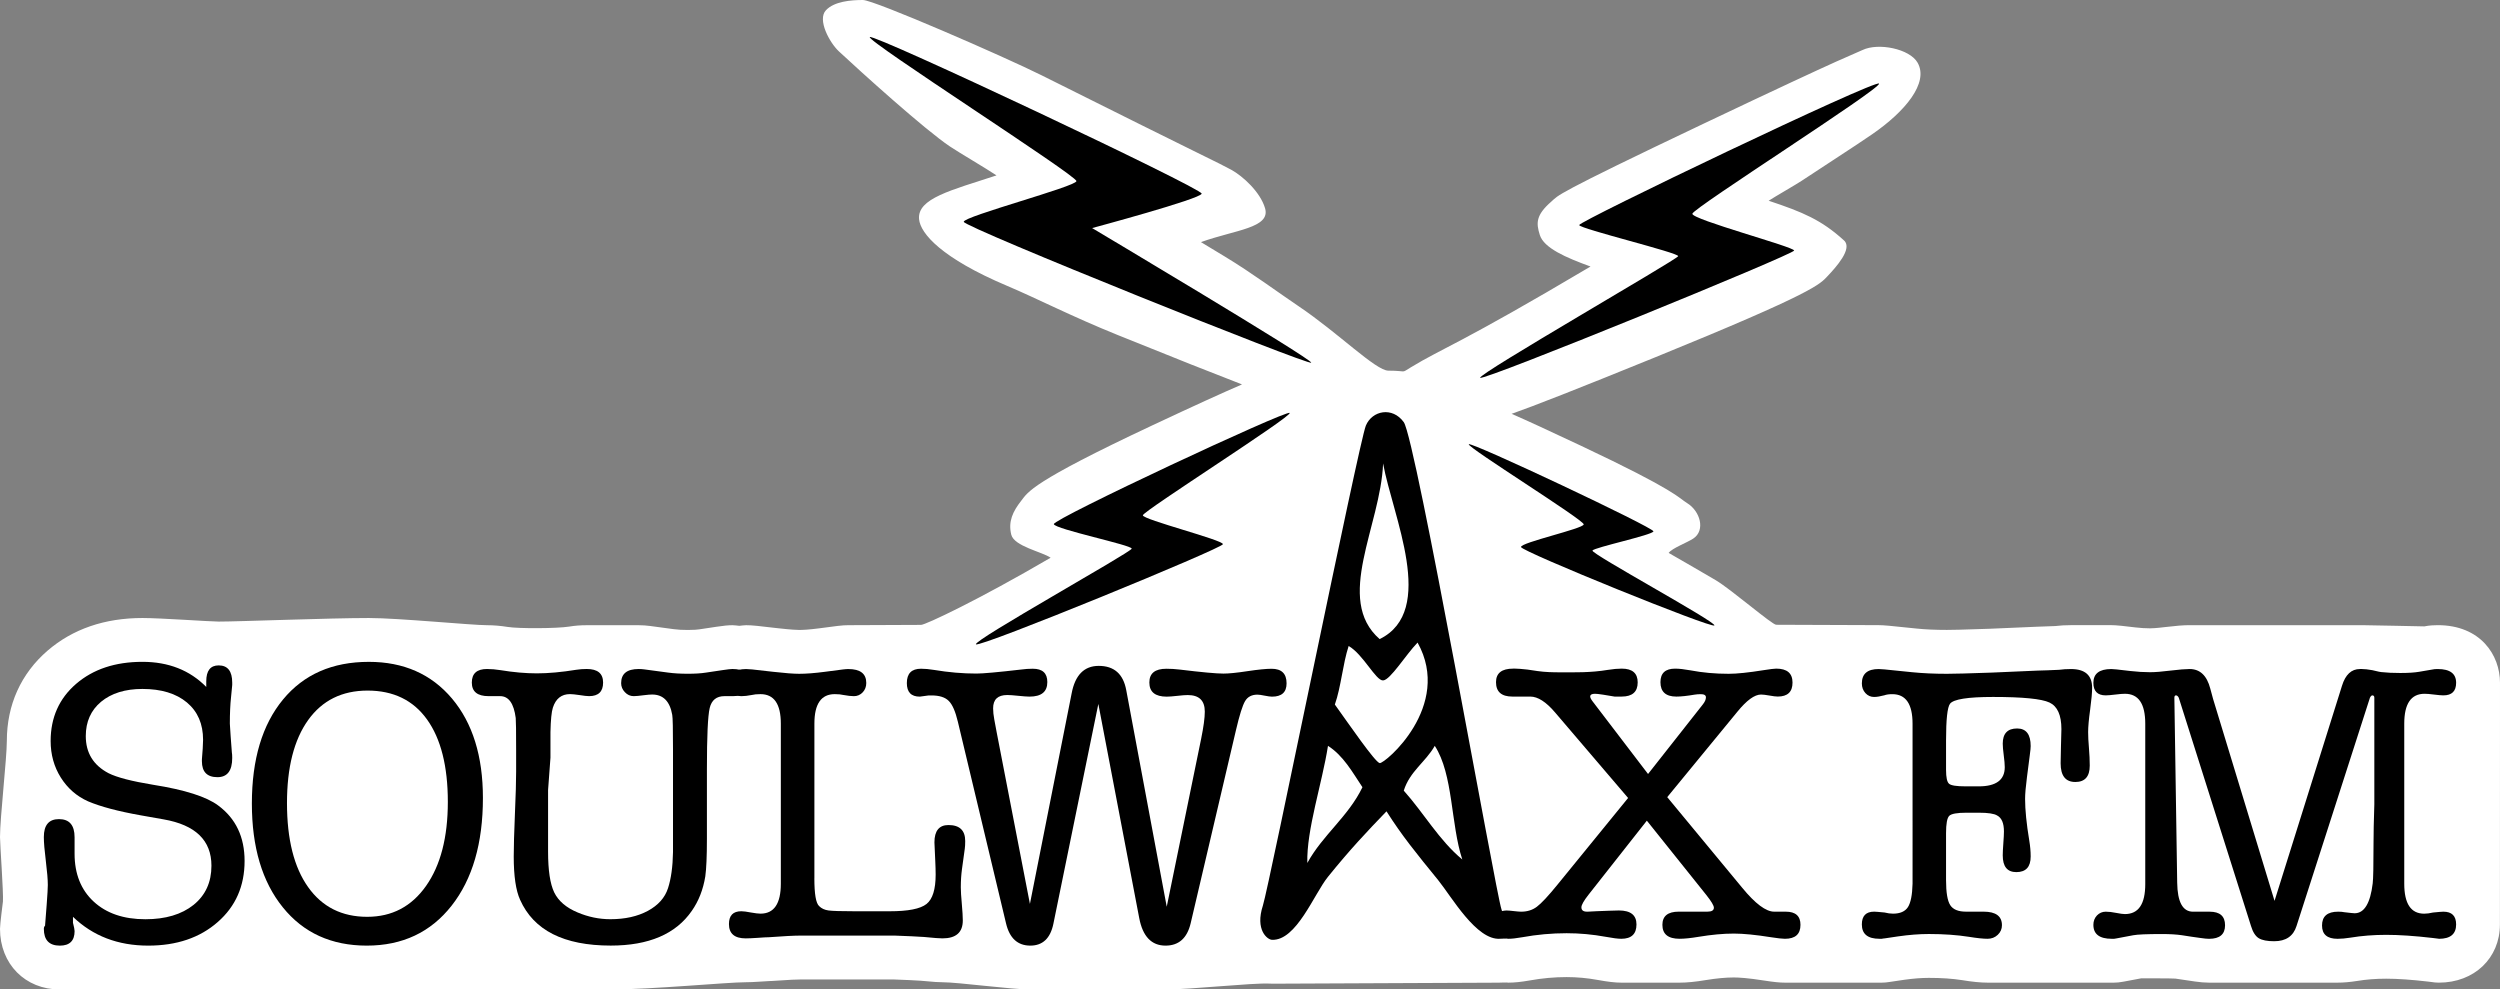
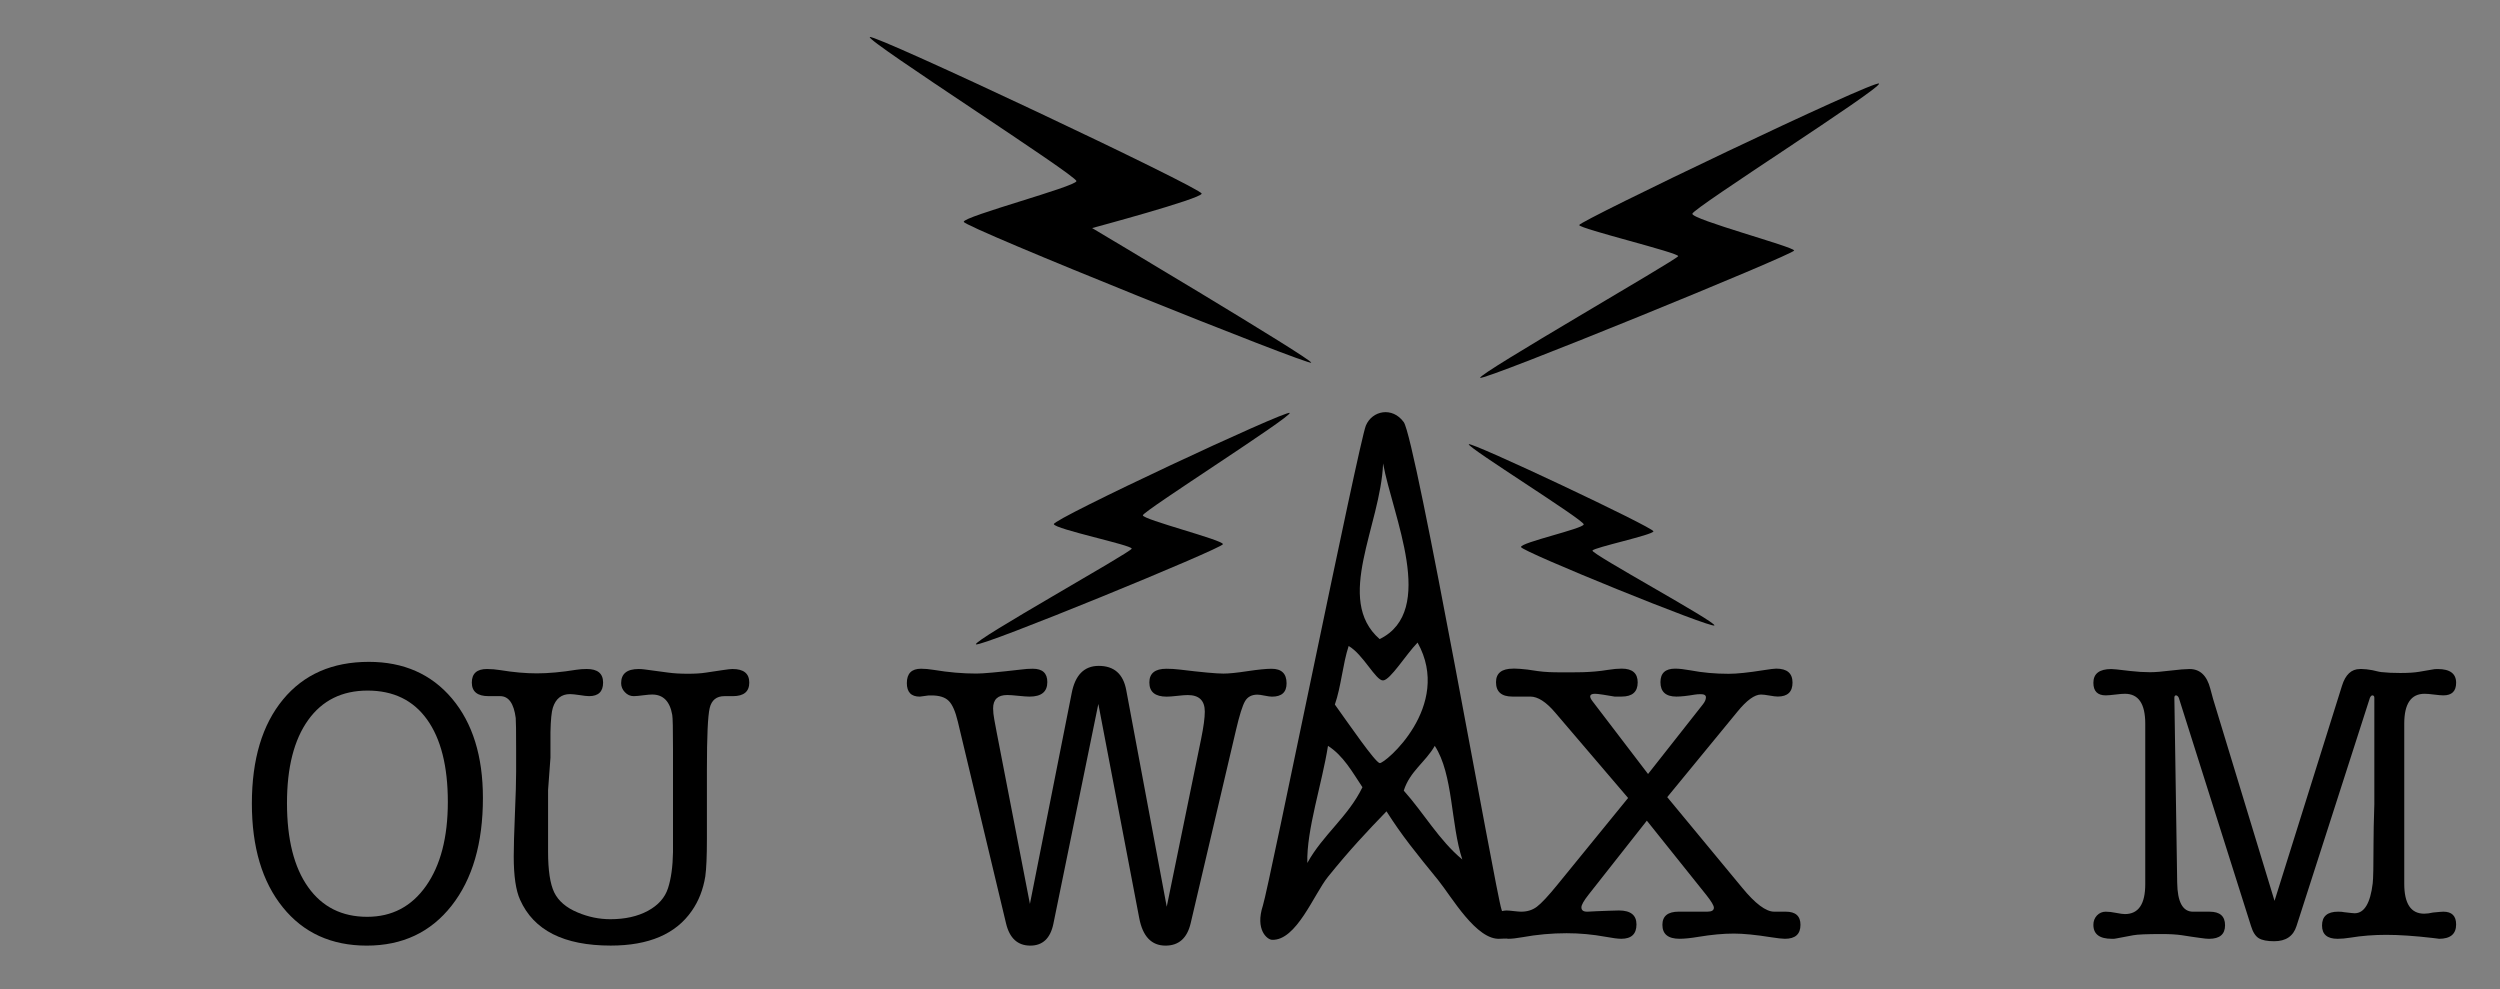
<svg xmlns="http://www.w3.org/2000/svg" version="1.1" id="Layer_1" x="0px" y="0px" viewBox="0 0 154.026 60.962" enable-background="new 0 0 154.026 60.962" xml:space="preserve">
  <rect x="0" y="0" width="154.026" height="60.962" fill="#808080" stroke="none" />
  <g>
-     <path fill="#FFFFFF" d="M154.026,42.067c0-1.709-1.199-3.55-3.834-3.55c-0.229,0-0.516,0.011-0.827,0.075   c0,0-3.517-0.075-3.844-0.075h-0.122c-1.345,0-9.026,0-10.5,0c-0.366,0-0.842,0.037-1.494,0.116   c-0.568,0.071-0.846,0.079-0.941,0.079c-0.276,0-0.577-0.019-0.896-0.056l-0.859-0.099c-0.301-0.031-0.506-0.041-0.629-0.041   c-0.464,0-2.041,0-2.486,0c-0.347,0-0.668,0.019-0.975,0.056c-0.438,0.02-0.823,0.033-1.156,0.042l-2.878,0.124   c-1.746,0.063-2.403,0.071-2.638,0.071c-0.699,0-1.324-0.027-1.861-0.083l-1.703-0.173c-0.287-0.027-0.499-0.037-0.639-0.037   c-1.38,0-4.926-0.024-6.313-0.024c-0.252,0-2.74-2.153-3.713-2.739c-0.5-0.302-2.266-1.313-2.912-1.688   c0.22-0.298,1.133-0.629,1.52-0.886c0.76-0.507,0.422-1.688-0.378-2.179c-0.545-0.333-0.612-0.739-6.548-3.539   c-1.978-0.933-3.319-1.55-4.27-1.964c1.393-0.492,3.938-1.486,8.884-3.498c9.817-3.995,10.11-4.487,10.585-4.988   c0.51-0.541,1.563-1.695,1.013-2.195c-1.394-1.266-2.523-1.743-4.644-2.448c0.35-0.231,1.705-1.009,2.026-1.224   c1.532-1.02,3.171-2.061,4.349-2.871c2.033-1.399,3.503-3.165,2.803-4.407c-0.488-0.863-2.424-1.249-3.395-0.784   c-0.633,0.303-0.441,0.094-9.836,4.559c-9.283,4.413-8.883,4.382-9.328,4.771c-0.971,0.844-0.949,1.335-0.718,2.068   c0.253,0.802,1.601,1.389,3.124,1.941c-8.058,4.78-9.118,5.023-11.061,6.205c-0.668,0.406-0.188,0.211-1.393,0.211   c-0.778,0-3.082-2.321-5.529-3.968c-1.244-0.836-2.845-2.032-4.549-3.063c-0.493-0.299-0.986-0.597-1.47-0.889   c2.105-0.758,4.305-0.87,3.95-2.085c-0.296-1.014-1.385-1.986-2.068-2.364c-0.845-0.464-1.52-0.737-11.693-5.825   C61.901,3.504,53.86,0,53.163,0c-0.748,0-1.769,0.087-2.279,0.634c-0.541,0.58,0.223,1.991,0.802,2.532   c1.267,1.183,5.277,4.813,6.838,5.857c0.611,0.407,2.203,1.336,2.871,1.783c-2.802,0.92-4.893,1.417-4.77,2.701   c0.084,0.887,1.401,2.401,5.403,4.095c1.864,0.788,4.005,1.896,6.823,3.034c3.545,1.432,5.971,2.394,7.67,3.048   c-1.191,0.513-2.927,1.303-5.548,2.533c-7.476,3.51-7.628,4.091-8.059,4.64c-0.512,0.653-0.809,1.275-0.61,2.082   c0.178,0.722,1.9,1.055,2.426,1.422c-4.464,2.611-7.714,4.138-7.983,4.138c-0.834,0-3.514,0.019-4.482,0.019   c-0.167,0-0.383,0.012-0.646,0.044l-1.153,0.15c-0.623,0.082-1.011,0.099-1.227,0.099c-0.113,0-0.464-0.011-1.295-0.104   l-1.299-0.147c-0.286-0.03-0.501-0.041-0.675-0.041c-0.149,0-0.28,0.026-0.421,0.038c-0.14-0.012-0.271-0.038-0.419-0.038   c-0.253,0-0.551,0.029-0.997,0.097l-1.05,0.158c-0.104,0.016-0.309,0.038-0.707,0.038c-0.338,0-0.626-0.016-0.855-0.048   l-1.465-0.197c-0.227-0.03-0.467-0.048-0.705-0.048c-0.595,0-2.624,0-3.195,0c-0.392,0-0.748,0.028-1.088,0.085   c-0.753,0.121-3.131,0.13-3.786,0.022c-0.445-0.071-0.871-0.107-1.274-0.107c-0.944,0-5.458-0.443-7.282-0.443   c-2.409,0-8.019,0.22-9.251,0.22c-0.527,0-3.565-0.22-4.696-0.22c-2.328,0-4.295,0.676-5.845,2.008   c-1.644,1.418-2.512,3.345-2.512,5.572C0.418,46.757,0,50.393,0,51.569c0,0.45,0.221,3.451,0.181,3.976c0,0-0.181,1.392-0.181,1.68   c0,2.166,1.551,3.737,3.688,3.737c0.774,0,4.218,0,5.442,0c2.419,0,10.765,0,13.466,0c3.017,0,10.671,0,15.029,0   c2.538,0,7.171-0.446,8.316-0.446c0.227,0,0.541-0.013,0.939-0.041c0.232-0.017,0.393-0.028,0.494-0.03   c0.054-0.001,0.138-0.002,0.192-0.008c1.103-0.08,1.583-0.092,1.771-0.092h3.932h1.795c0.728,0.026,1.274,0.051,1.641,0.076   c0.851,0.084,1.182,0.095,1.358,0.095c0.978,0,4.244,0.446,5.414,0.446c2.065,0,6.667,0,8.331,0c1.594,0,5.357-0.417,6.418-0.363   c0.047,0.003,0.146,0.006,0.191,0.006c2.607,0,11.391-0.063,13.919-0.063c0.084,0,0.169-0.003,0.253-0.008h0.125   c0.023,0,0.074-0.003,0.107-0.003c0.037,0,0.07,0.01,0.107,0.01c0.374,0,0.796-0.044,1.329-0.138   c0.76-0.137,1.516-0.205,2.264-0.205c0.634,0,1.28,0.059,1.922,0.177c0.603,0.111,1.065,0.166,1.446,0.166c0.648,0,2.879,0,3.59,0   c0.458,0,0.991-0.053,1.629-0.161c0.645-0.105,1.225-0.159,1.714-0.159c0.3,0,0.866,0.032,1.866,0.19   c0.597,0.093,0.967,0.13,1.283,0.13c1.199,0,4.556,0,5.818,0h0.147c0.159,0,0.321-0.015,0.479-0.042   c0.029-0.004,0.058-0.008,0.086-0.013l0.837-0.124c0.54-0.076,1.05-0.115,1.497-0.115c0.77,0,1.457,0.046,2.041,0.138   c0.633,0.104,1.154,0.156,1.575,0.156c0.933,0,5.017,0,7.648,0h0.147c0.177,0,0.352-0.018,0.525-0.052   c0.042-0.007,0.083-0.013,0.123-0.021l1.035-0.195c-0.003,0.001,1.988,0.001,2.099,0.019c0.41,0.064,0.819,0.126,1.202,0.178   c0.305,0.045,0.604,0.071,0.867,0.071c0.645,0,7.265,0,7.918,0c0.365,0,0.76-0.034,1.205-0.104c0.567-0.094,1.164-0.14,1.796-0.14   c0.694,0,1.558,0.06,2.563,0.177l0.211,0.026c0.152,0.026,0.311,0.041,0.471,0.041c2.178,0,3.76-1.508,3.76-3.587   C154.026,55.032,154.026,43.983,154.026,42.067z" />
    <g>
      <g>
        <path d="M91.195,23.276c-0.173-0.215,12.131-7.285,12.198-7.492c0.066-0.207-6.074-1.688-6.099-1.918     c-0.024-0.231,18.313-9.009,18.474-8.715c0.159,0.294-11.455,7.666-11.502,8.018c-0.046,0.353,6.26,2.038,6.272,2.266     C110.551,15.661,91.368,23.491,91.195,23.276z" />
        <path d="M60.13,39.697c-0.206-0.229,9.571-5.678,9.595-5.895c0.021-0.216-4.722-1.197-4.798-1.509s14.361-7.06,14.529-6.852     c0.169,0.209-9.027,6.043-9.045,6.306s4.959,1.526,4.934,1.781C75.319,33.783,60.336,39.927,60.13,39.697z" />
        <path d="M105.625,38.533c0.114-0.219-7.627-4.423-7.514-4.614s3.717-0.961,3.759-1.182s-11.292-5.563-11.38-5.367     c-0.089,0.195,7.107,4.671,7.084,4.938c-0.024,0.267-3.905,1.117-3.864,1.396S105.512,38.753,105.625,38.533z" />
        <path d="M80.786,22.345c0.076-0.212-13.501-8.294-13.501-8.294s6.707-1.8,6.751-2.121c0.045-0.322-20.229-9.881-20.448-9.646     c-0.219,0.234,12.767,8.538,12.732,8.875c-0.034,0.336-6.958,2.171-6.944,2.506C59.39,14,80.709,22.558,80.786,22.345z" />
      </g>
      <g>
        <g>
-           <path d="M8.775,40.776c1.605,0,2.918,0.515,3.933,1.547v-0.348c0-0.653,0.256-0.98,0.764-0.98c0.557,0,0.835,0.356,0.835,1.061      v0.147c0,0.032-0.022,0.277-0.071,0.736c-0.051,0.459-0.075,1.008-0.075,1.646c0,0.082,0.017,0.346,0.05,0.786l0.074,0.984      c0.015,0.081,0.022,0.196,0.022,0.344c0,0.788-0.304,1.183-0.909,1.183c-0.638,0-0.958-0.326-0.958-0.98v-0.121l0.05-0.662      c0.014-0.229,0.022-0.409,0.022-0.536c0-0.984-0.331-1.746-0.995-2.303c-0.665-0.555-1.579-0.834-2.743-0.834      c-1.066,0-1.914,0.267-2.546,0.789C5.6,43.76,5.285,44.465,5.285,45.351c0,1.029,0.464,1.794,1.401,2.285      c0.522,0.264,1.44,0.499,2.753,0.715c1.951,0.309,3.286,0.736,4.007,1.277c1.083,0.803,1.623,1.941,1.623,3.416      c0,1.544-0.55,2.797-1.654,3.763c-1.104,0.97-2.532,1.453-4.284,1.453c-1.864,0-3.408-0.594-4.635-1.774      c0,0.067,0,0.142,0,0.221c0,0.08,0,0.129,0,0.146c0.066,0.261,0.1,0.427,0.1,0.512c0,0.596-0.305,0.896-0.907,0.896      c-0.658,0-0.987-0.344-0.987-1.035c0-0.08,0.024-0.146,0.074-0.194l0.099-1.279c0.049-0.641,0.071-1.05,0.071-1.229      c0-0.328-0.04-0.82-0.122-1.478c-0.082-0.655-0.123-1.146-0.123-1.475c0-0.738,0.311-1.105,0.934-1.105      c0.638,0,0.96,0.372,0.96,1.116v0.445c0,0.131,0,0.323,0,0.57c0,1.237,0.391,2.224,1.175,2.949      c0.784,0.726,1.847,1.089,3.188,1.089c1.241,0,2.232-0.296,2.966-0.883c0.736-0.594,1.103-1.396,1.103-2.415      c0-1.561-0.983-2.512-2.95-2.856l-1.402-0.248C7.283,49.986,6.2,49.699,5.43,49.372c-0.705-0.314-1.265-0.803-1.683-1.466      c-0.418-0.664-0.627-1.417-0.627-2.252c0-1.445,0.525-2.621,1.571-3.523C5.742,41.228,7.102,40.776,8.775,40.776z" />
-         </g>
+           </g>
        <g>
          <path d="M22.597,58.26c-2.179,0-3.904-0.787-5.173-2.361c-1.272-1.572-1.906-3.706-1.906-6.393c0-2.723,0.64-4.858,1.918-6.408      c1.277-1.549,3.041-2.321,5.287-2.321c2.146,0,3.854,0.754,5.126,2.261c1.269,1.509,1.904,3.55,1.904,6.124      c0,2.788-0.643,5.002-1.93,6.638C26.536,57.439,24.794,58.26,22.597,58.26z M22.647,42.547c-1.574,0-2.795,0.605-3.663,1.817      c-0.87,1.215-1.303,2.921-1.303,5.115c0,2.228,0.434,3.958,1.303,5.177c0.868,1.222,2.082,1.829,3.639,1.829      c1.524,0,2.732-0.633,3.626-1.903c0.893-1.269,1.342-2.994,1.342-5.176c0-2.196-0.429-3.891-1.281-5.079      C25.459,43.139,24.235,42.547,22.647,42.547z" />
        </g>
        <g>
          <path d="M33.914,45.108v1.575l-0.147,1.994v3.795c0,1.149,0.125,1.985,0.38,2.514c0.256,0.524,0.736,0.937,1.439,1.23      c0.656,0.278,1.329,0.417,2.017,0.417c0.9,0,1.673-0.17,2.313-0.515c0.637-0.346,1.051-0.809,1.24-1.395      c0.189-0.58,0.293-1.324,0.308-2.228v-6.332c0-1.247-0.015-1.952-0.047-2.117c-0.145-0.838-0.558-1.256-1.236-1.256      c-0.115,0-0.274,0.012-0.484,0.039c-0.308,0.04-0.525,0.061-0.654,0.061c-0.21,0-0.392-0.081-0.545-0.246      c-0.153-0.16-0.229-0.345-0.229-0.554c0-0.585,0.361-0.872,1.082-0.872c0.116,0,0.229,0.008,0.344,0.023l1.453,0.195      c0.36,0.05,0.768,0.074,1.228,0.074c0.442,0,0.812-0.022,1.107-0.069l1.057-0.158c0.295-0.045,0.492-0.065,0.591-0.065      c0.688,0,1.032,0.276,1.032,0.836c0,0.556-0.336,0.836-1.008,0.836H44.88c-0.049,0-0.132,0-0.246,0      c-0.492,0-0.795,0.246-0.91,0.734c-0.115,0.49-0.171,1.746-0.171,3.773v4.289c0,1.063-0.033,1.829-0.099,2.306      c-0.132,0.815-0.41,1.527-0.836,2.132c-0.983,1.422-2.646,2.134-4.992,2.134c-2.886,0-4.744-0.94-5.582-2.82      c-0.262-0.572-0.393-1.461-0.393-2.671c0-0.587,0.025-1.458,0.073-2.61c0.05-1.152,0.075-2.023,0.075-2.612v-1.295      c0-1.194-0.008-1.865-0.025-2.014c-0.116-0.896-0.434-1.346-0.958-1.346c-0.033,0-0.092,0-0.173,0c-0.083,0-0.154,0-0.222,0      c-0.066,0-0.173,0-0.32,0c-0.688,0-1.032-0.28-1.032-0.836c0-0.56,0.313-0.836,0.934-0.836c0.262,0,0.541,0.023,0.836,0.071      c0.802,0.132,1.548,0.197,2.237,0.197c0.704,0,1.517-0.073,2.434-0.222c0.197-0.032,0.412-0.047,0.641-0.047      c0.67,0,1.006,0.276,1.006,0.836c0,0.556-0.288,0.836-0.861,0.836c-0.13,0-0.326-0.023-0.589-0.065      c-0.263-0.038-0.458-0.06-0.59-0.06c-0.524,0-0.877,0.281-1.055,0.837C33.98,43.853,33.93,44.353,33.914,45.108z" />
        </g>
        <g>
-           <path d="M50.173,54.112c0,0.963,0.095,1.533,0.294,1.713c0.145,0.147,0.339,0.237,0.576,0.269      c0.239,0.032,0.776,0.049,1.611,0.049h2.164c1.133,0,1.886-0.148,2.265-0.448c0.374-0.298,0.563-0.899,0.563-1.805      c0-0.244-0.008-0.526-0.024-0.851c-0.034-0.631-0.051-1.011-0.051-1.14c0-0.711,0.289-1.068,0.863-1.068      c0.687,0,1.033,0.327,1.033,0.986c0,0.194-0.009,0.353-0.025,0.467l-0.173,1.253c-0.049,0.36-0.073,0.736-0.073,1.132      c0,0.229,0.021,0.569,0.062,1.019c0.039,0.451,0.061,0.792,0.061,1.021c0,0.738-0.418,1.105-1.254,1.105      c-0.164,0-0.542-0.026-1.13-0.086c-0.395-0.027-1-0.057-1.82-0.086H53.27h-3.932c-0.396,0-1.052,0.033-1.968,0.101      c-0.132,0-0.356,0.013-0.677,0.037c-0.319,0.022-0.57,0.034-0.75,0.034c-0.689,0-1.032-0.296-1.032-0.883      c0-0.525,0.253-0.789,0.761-0.789c0.132,0,0.328,0.025,0.591,0.077c0.263,0.046,0.459,0.071,0.59,0.071      c0.837,0,1.254-0.616,1.254-1.846v-9.859c0-1.211-0.417-1.819-1.254-1.819c-0.229,0-0.402,0.018-0.515,0.049      c-0.263,0.05-0.485,0.076-0.666,0.076c-0.214,0-0.392-0.08-0.541-0.235c-0.146-0.156-0.22-0.35-0.22-0.577      c0-0.573,0.352-0.859,1.057-0.859c0.099,0,0.22,0.008,0.371,0.023l1.301,0.147c0.722,0.082,1.254,0.122,1.599,0.122      c0.426,0,0.951-0.04,1.577-0.122l1.129-0.147c0.131-0.016,0.237-0.023,0.321-0.023c0.736,0,1.105,0.286,1.105,0.859      c0,0.228-0.073,0.421-0.222,0.577c-0.148,0.155-0.327,0.235-0.54,0.235c-0.167,0-0.385-0.026-0.665-0.076      c-0.116-0.031-0.288-0.049-0.516-0.049c-0.836,0-1.253,0.604-1.253,1.81V54.112z" />
-         </g>
+           </g>
        <g>
-           <path d="M117.833,50.562v-2.065v-3.91c0-1.211-0.414-1.819-1.246-1.819c-0.209,0-0.373,0.025-0.486,0.068      c-0.262,0.07-0.473,0.104-0.636,0.104c-0.211,0-0.39-0.079-0.536-0.238c-0.146-0.161-0.219-0.36-0.219-0.598      c0-0.589,0.344-0.884,1.033-0.884c0.082,0,0.205,0.008,0.367,0.023l1.697,0.172c0.64,0.065,1.354,0.098,2.139,0.098      c0.428,0,1.344-0.024,2.756-0.074l2.826-0.123c0.377-0.009,0.82-0.024,1.327-0.049c0.231-0.032,0.477-0.047,0.737-0.047      c0.871,0,1.305,0.384,1.305,1.155c0,0.293-0.041,0.745-0.123,1.351c-0.084,0.607-0.123,1.066-0.123,1.377      c0,0.262,0.016,0.59,0.05,0.985c0.032,0.393,0.049,0.754,0.049,1.082c0,0.672-0.297,1.008-0.886,1.008      c-0.607,0-0.908-0.385-0.908-1.152c0-0.228,0.006-0.577,0.021-1.052c0.018-0.473,0.027-0.823,0.027-1.053      c0-0.864-0.246-1.409-0.736-1.639c-0.489-0.229-1.65-0.343-3.479-0.343c-1.553,0-2.436,0.14-2.647,0.418      c-0.163,0.214-0.245,0.967-0.245,2.264v1.814c0,0.464,0.062,0.746,0.185,0.851c0.121,0.109,0.464,0.161,1.021,0.161h0.812      c1.065,0,1.599-0.395,1.599-1.181c0-0.181-0.022-0.425-0.063-0.737s-0.061-0.551-0.061-0.713c0-0.624,0.296-0.935,0.886-0.935      c0.557,0,0.835,0.363,0.835,1.085c0,0.098-0.018,0.294-0.059,0.591l-0.171,1.331c-0.077,0.593-0.114,1.038-0.114,1.333      c0,0.673,0.086,1.53,0.257,2.565c0.058,0.345,0.087,0.673,0.087,0.985c0,0.641-0.295,0.96-0.884,0.96      c-0.558,0-0.837-0.343-0.837-1.031c0-0.165,0.012-0.409,0.036-0.736c0.024-0.329,0.038-0.575,0.038-0.739      c0-0.509-0.14-0.837-0.418-0.982c-0.182-0.115-0.559-0.172-1.132-0.172h-0.763c-0.572,0-0.926,0.064-1.057,0.192      c-0.132,0.132-0.197,0.488-0.197,1.068v2.893c0,0.762,0.087,1.274,0.257,1.541c0.175,0.27,0.497,0.402,0.974,0.402      c0.113,0,0.294,0,0.541,0c0.245,0,0.424,0,0.541,0c0.753,0,1.131,0.278,1.131,0.836c0,0.231-0.086,0.428-0.258,0.591      c-0.173,0.164-0.381,0.244-0.628,0.244c-0.261,0-0.647-0.039-1.155-0.122c-0.721-0.113-1.541-0.172-2.461-0.172      c-0.591,0-1.22,0.05-1.893,0.146l-0.836,0.124c-0.049,0-0.105,0.011-0.171,0.024c-0.065,0-0.114,0-0.147,0      c-0.722,0-1.082-0.294-1.082-0.885c0-0.525,0.254-0.786,0.76-0.786c0.066,0,0.281,0.016,0.641,0.052      c0.182,0.046,0.352,0.071,0.518,0.071c0.442,0,0.748-0.137,0.921-0.404c0.172-0.272,0.267-0.75,0.284-1.441V50.562z" />
-         </g>
+           </g>
        <g>
          <path d="M136.349,43.063l3.786,12.44l4.156-13.253c0.213-0.688,0.58-1.031,1.107-1.031h0.122c0.163,0,0.376,0.023,0.64,0.071      c0.327,0.084,0.539,0.124,0.639,0.124c0.262,0.031,0.623,0.049,1.083,0.049c0.491,0,0.874-0.025,1.155-0.073l0.859-0.147      c0.051-0.016,0.148-0.023,0.295-0.023c0.755,0,1.132,0.282,1.132,0.848c0,0.516-0.263,0.774-0.788,0.774      c-0.13,0-0.322-0.019-0.576-0.05c-0.256-0.033-0.445-0.048-0.578-0.048c-0.837,0-1.254,0.613-1.254,1.842v1.723v2.161v2.092      v3.884c0,1.229,0.409,1.846,1.229,1.846c0.163,0,0.346-0.025,0.54-0.071c0.362-0.036,0.573-0.052,0.639-0.052      c0.525,0,0.788,0.261,0.788,0.786c0,0.591-0.353,0.885-1.058,0.885c0.033,0-0.089-0.014-0.369-0.049      c-1.13-0.132-2.092-0.195-2.876-0.195c-0.772,0-1.509,0.056-2.212,0.173c-0.296,0.047-0.557,0.071-0.789,0.071      c-0.639,0-0.958-0.271-0.958-0.821c0-0.566,0.329-0.85,0.991-0.85c0.166,0,0.289,0.011,0.371,0.031      c0.364,0.045,0.578,0.066,0.646,0.066c0.594,0,0.966-0.613,1.114-1.843c0.033-0.26,0.051-1.098,0.051-2.508      c0-0.542,0.014-1.327,0.049-2.361v-2.212v-4.354c0-0.096-0.043-0.146-0.123-0.146c-0.049,0-0.1,0.05-0.148,0.146l-4.523,14.063      c-0.197,0.625-0.654,0.938-1.377,0.938c-0.428,0-0.743-0.061-0.949-0.186c-0.203-0.124-0.364-0.374-0.478-0.752l-4.45-14.063      c-0.049-0.096-0.107-0.146-0.175-0.146c-0.063,0-0.097,0.05-0.097,0.146l0.174,11.392c0.016,1.192,0.338,1.789,0.975,1.789      c0.178,0,0.422,0,0.73,0h0.293c0.636,0,0.951,0.278,0.951,0.836c0,0.557-0.328,0.835-0.984,0.835      c-0.115,0-0.286-0.014-0.514-0.049c-0.361-0.047-0.748-0.106-1.157-0.171c-0.327-0.049-0.745-0.074-1.255-0.074      c-0.9,0-1.482,0.025-1.744,0.074l-1.033,0.195c-0.033,0-0.082,0.011-0.148,0.024c-0.066,0-0.115,0-0.147,0      c-0.752,0-1.13-0.286-1.13-0.859c0-0.229,0.073-0.421,0.219-0.578c0.15-0.154,0.329-0.233,0.543-0.233      c0.18,0,0.393,0.023,0.64,0.074c0.245,0.049,0.427,0.073,0.54,0.073c0.838,0,1.254-0.613,1.254-1.844v-9.886      c0-1.229-0.416-1.842-1.254-1.842c-0.131,0-0.328,0.015-0.589,0.048c-0.264,0.031-0.46,0.05-0.591,0.05      c-0.508,0-0.762-0.259-0.762-0.774c0-0.565,0.369-0.848,1.105-0.848c0.064,0,0.172,0.008,0.32,0.023l0.861,0.099      c0.426,0.049,0.826,0.073,1.203,0.073c0.311,0,0.734-0.032,1.266-0.1c0.534-0.064,0.924-0.096,1.17-0.096      c0.641,0,1.066,0.398,1.277,1.205L136.349,43.063z" />
        </g>
        <g>
          <path d="M110.02,56.168c-0.162,0-0.294,0-0.392,0c-0.033,0-0.085,0-0.147,0c-0.084,0-0.142,0-0.174,0      c-0.508,0-1.162-0.491-1.967-1.47l-4.621-5.586l4.326-5.268c0.572-0.702,1.059-1.053,1.451-1.053      c0.115,0,0.286,0.02,0.516,0.061c0.23,0.042,0.401,0.063,0.516,0.063c0.607,0,0.91-0.288,0.91-0.86      c0-0.575-0.334-0.861-1.008-0.861c-0.114,0-0.377,0.033-0.785,0.097c-0.92,0.147-1.633,0.222-2.142,0.222      c-0.817,0-1.605-0.069-2.36-0.214c-0.377-0.067-0.688-0.104-0.934-0.104c-0.605,0-0.908,0.275-0.908,0.835      c0,0.59,0.329,0.887,0.982,0.887c0.277,0,0.655-0.04,1.129-0.121c0.117-0.019,0.24-0.028,0.371-0.028      c0.213,0,0.32,0.064,0.32,0.196c0,0.133-0.066,0.28-0.198,0.445l-3.368,4.277l-3.418-4.477c-0.098-0.13-0.146-0.229-0.146-0.293      c0-0.116,0.098-0.172,0.293-0.172c0.084,0,0.251,0.016,0.506,0.056c0.254,0.038,0.486,0.076,0.7,0.116c0.05,0,0.124,0,0.221,0      c0.101,0,0.171,0,0.222,0c0.655,0,0.984-0.293,0.984-0.873c0-0.567-0.329-0.849-0.984-0.849c-0.246,0-0.533,0.025-0.859,0.078      c-1.066,0.179-2.057,0.15-2.926,0.15c-0.457,0-0.94-0.011-1.396-0.077c-0.953-0.163-1.424-0.151-1.506-0.151      c-0.705,0-1.058,0.278-1.058,0.835c0,0.59,0.335,0.887,1.009,0.887c0.131,0,0.316,0,0.553,0c0.238,0,0.423,0,0.553,0      c0.459,0,0.967,0.324,1.525,0.979l4.498,5.268l-4.35,5.339c-0.574,0.707-0.996,1.156-1.269,1.361      c-0.271,0.205-0.593,0.306-0.971,0.306c-0.098,0-0.249-0.014-0.455-0.037c-0.204-0.025-0.356-0.037-0.454-0.037      c-0.102,0-0.182,0.021-0.268,0.036c-0.012-0.038-0.022-0.067-0.035-0.107c-0.359-1.055-5.279-28.993-6.02-30.016      c-0.701-0.968-1.945-0.715-2.334,0.211c-0.426,1.019-5.973,28.434-6.345,29.573c-0.489,1.501,0.272,2.096,0.557,2.11      c1.508,0.071,2.593-2.82,3.454-3.883c1.354-1.678,2.406-2.789,3.605-4.033c0.946,1.493,1.82,2.566,3.186,4.243      c0.821,1.012,2.357,3.726,3.82,3.608c0.125-0.011,0.254-0.006,0.379-0.012c0.044,0.002,0.076,0.014,0.121,0.014      c0.215,0,0.5-0.032,0.861-0.096c0.902-0.164,1.813-0.247,2.731-0.247c0.802,0,1.605,0.074,2.407,0.221      c0.443,0.083,0.763,0.122,0.961,0.122c0.623,0,0.935-0.294,0.935-0.885c0-0.572-0.361-0.86-1.083-0.86      c-0.164,0-0.369,0.004-0.615,0.017l-0.738,0.028l-0.564,0.029h-0.051c-0.229,0-0.342-0.09-0.342-0.267      c0-0.147,0.146-0.406,0.441-0.781l3.591-4.559l3.662,4.577c0.312,0.394,0.468,0.656,0.468,0.784      c0,0.163-0.131,0.245-0.393,0.245h-0.172h-0.762c-0.28,0-0.557,0-0.838,0c-0.67,0-1.007,0.271-1.007,0.812      c0,0.573,0.351,0.859,1.058,0.859c0.296,0,0.688-0.039,1.18-0.122c0.787-0.13,1.508-0.198,2.163-0.198      c0.591,0,1.354,0.076,2.289,0.225c0.409,0.063,0.694,0.096,0.86,0.096c0.639,0,0.957-0.286,0.957-0.859      C110.93,56.439,110.627,56.168,110.02,56.168z M85.213,28.553c0.582,3.229,3.335,9.084-0.212,10.822      C82.197,36.927,85.066,32.392,85.213,28.553z M80.545,53.168c-0.057-2.039,0.908-4.889,1.273-7.216      c0.949,0.605,1.5,1.615,2.123,2.549C83.067,50.313,81.497,51.433,80.545,53.168z M85.001,47.015      c-0.293-0.07-1.873-2.372-2.76-3.608c0.386-1.099,0.483-2.487,0.85-3.607c0.899,0.516,1.675,2.147,2.122,2.122      c0.446-0.023,1.393-1.577,2.124-2.333C89.524,43.51,85.295,47.084,85.001,47.015z M86.487,48.712      c0.369-1.188,1.347-1.768,1.91-2.76c1.145,1.755,0.977,4.826,1.696,7.002C88.663,51.77,87.724,50.094,86.487,48.712z" />
        </g>
        <path d="M61.41,45.14l2.044,10.551l2.57-12.97c0.213-1.128,0.771-1.696,1.67-1.696c0.947,0,1.511,0.498,1.695,1.497l2.494,13.343     l2.121-10.351c0.148-0.731,0.224-1.286,0.224-1.669c0-0.683-0.35-1.022-1.048-1.022c-0.148,0-0.365,0.016-0.647,0.049     c-0.283,0.031-0.5,0.049-0.649,0.049c-0.715,0-1.072-0.29-1.072-0.873c0-0.565,0.35-0.846,1.048-0.846     c0.265,0,0.541,0.016,0.823,0.05c1.362,0.166,2.261,0.248,2.693,0.248c0.332,0,0.827-0.049,1.484-0.15     c0.656-0.098,1.15-0.147,1.482-0.147c0.616,0,0.924,0.298,0.924,0.898c0,0.549-0.3,0.82-0.897,0.82     c-0.101,0-0.251-0.021-0.45-0.061c-0.199-0.041-0.35-0.063-0.448-0.063c-0.349,0-0.603,0.133-0.761,0.399     s-0.346,0.865-0.563,1.794l-2.791,11.898c-0.217,0.913-0.732,1.372-1.547,1.372c-0.864,0-1.405-0.564-1.621-1.697l-2.519-13.193     L64.9,56.912c-0.184,0.896-0.657,1.348-1.422,1.348c-0.781,0-1.28-0.459-1.496-1.372l-2.968-12.422     c-0.15-0.631-0.336-1.06-0.561-1.282c-0.224-0.226-0.579-0.338-1.061-0.338h-0.174l-0.548,0.074     c-0.533,0-0.799-0.275-0.799-0.835c0-0.59,0.292-0.884,0.874-0.884c0.232,0,0.499,0.023,0.798,0.073     c0.897,0.15,1.771,0.225,2.619,0.225c0.398,0,1.314-0.082,2.744-0.248c0.248-0.034,0.491-0.05,0.723-0.05     c0.599,0,0.897,0.272,0.897,0.821c0,0.6-0.366,0.897-1.096,0.897c-0.15,0-0.379-0.018-0.686-0.049     c-0.309-0.033-0.537-0.049-0.686-0.049c-0.582,0-0.872,0.271-0.872,0.821c0,0.201,0.024,0.434,0.074,0.698L61.41,45.14z" />
      </g>
    </g>
  </g>
</svg>